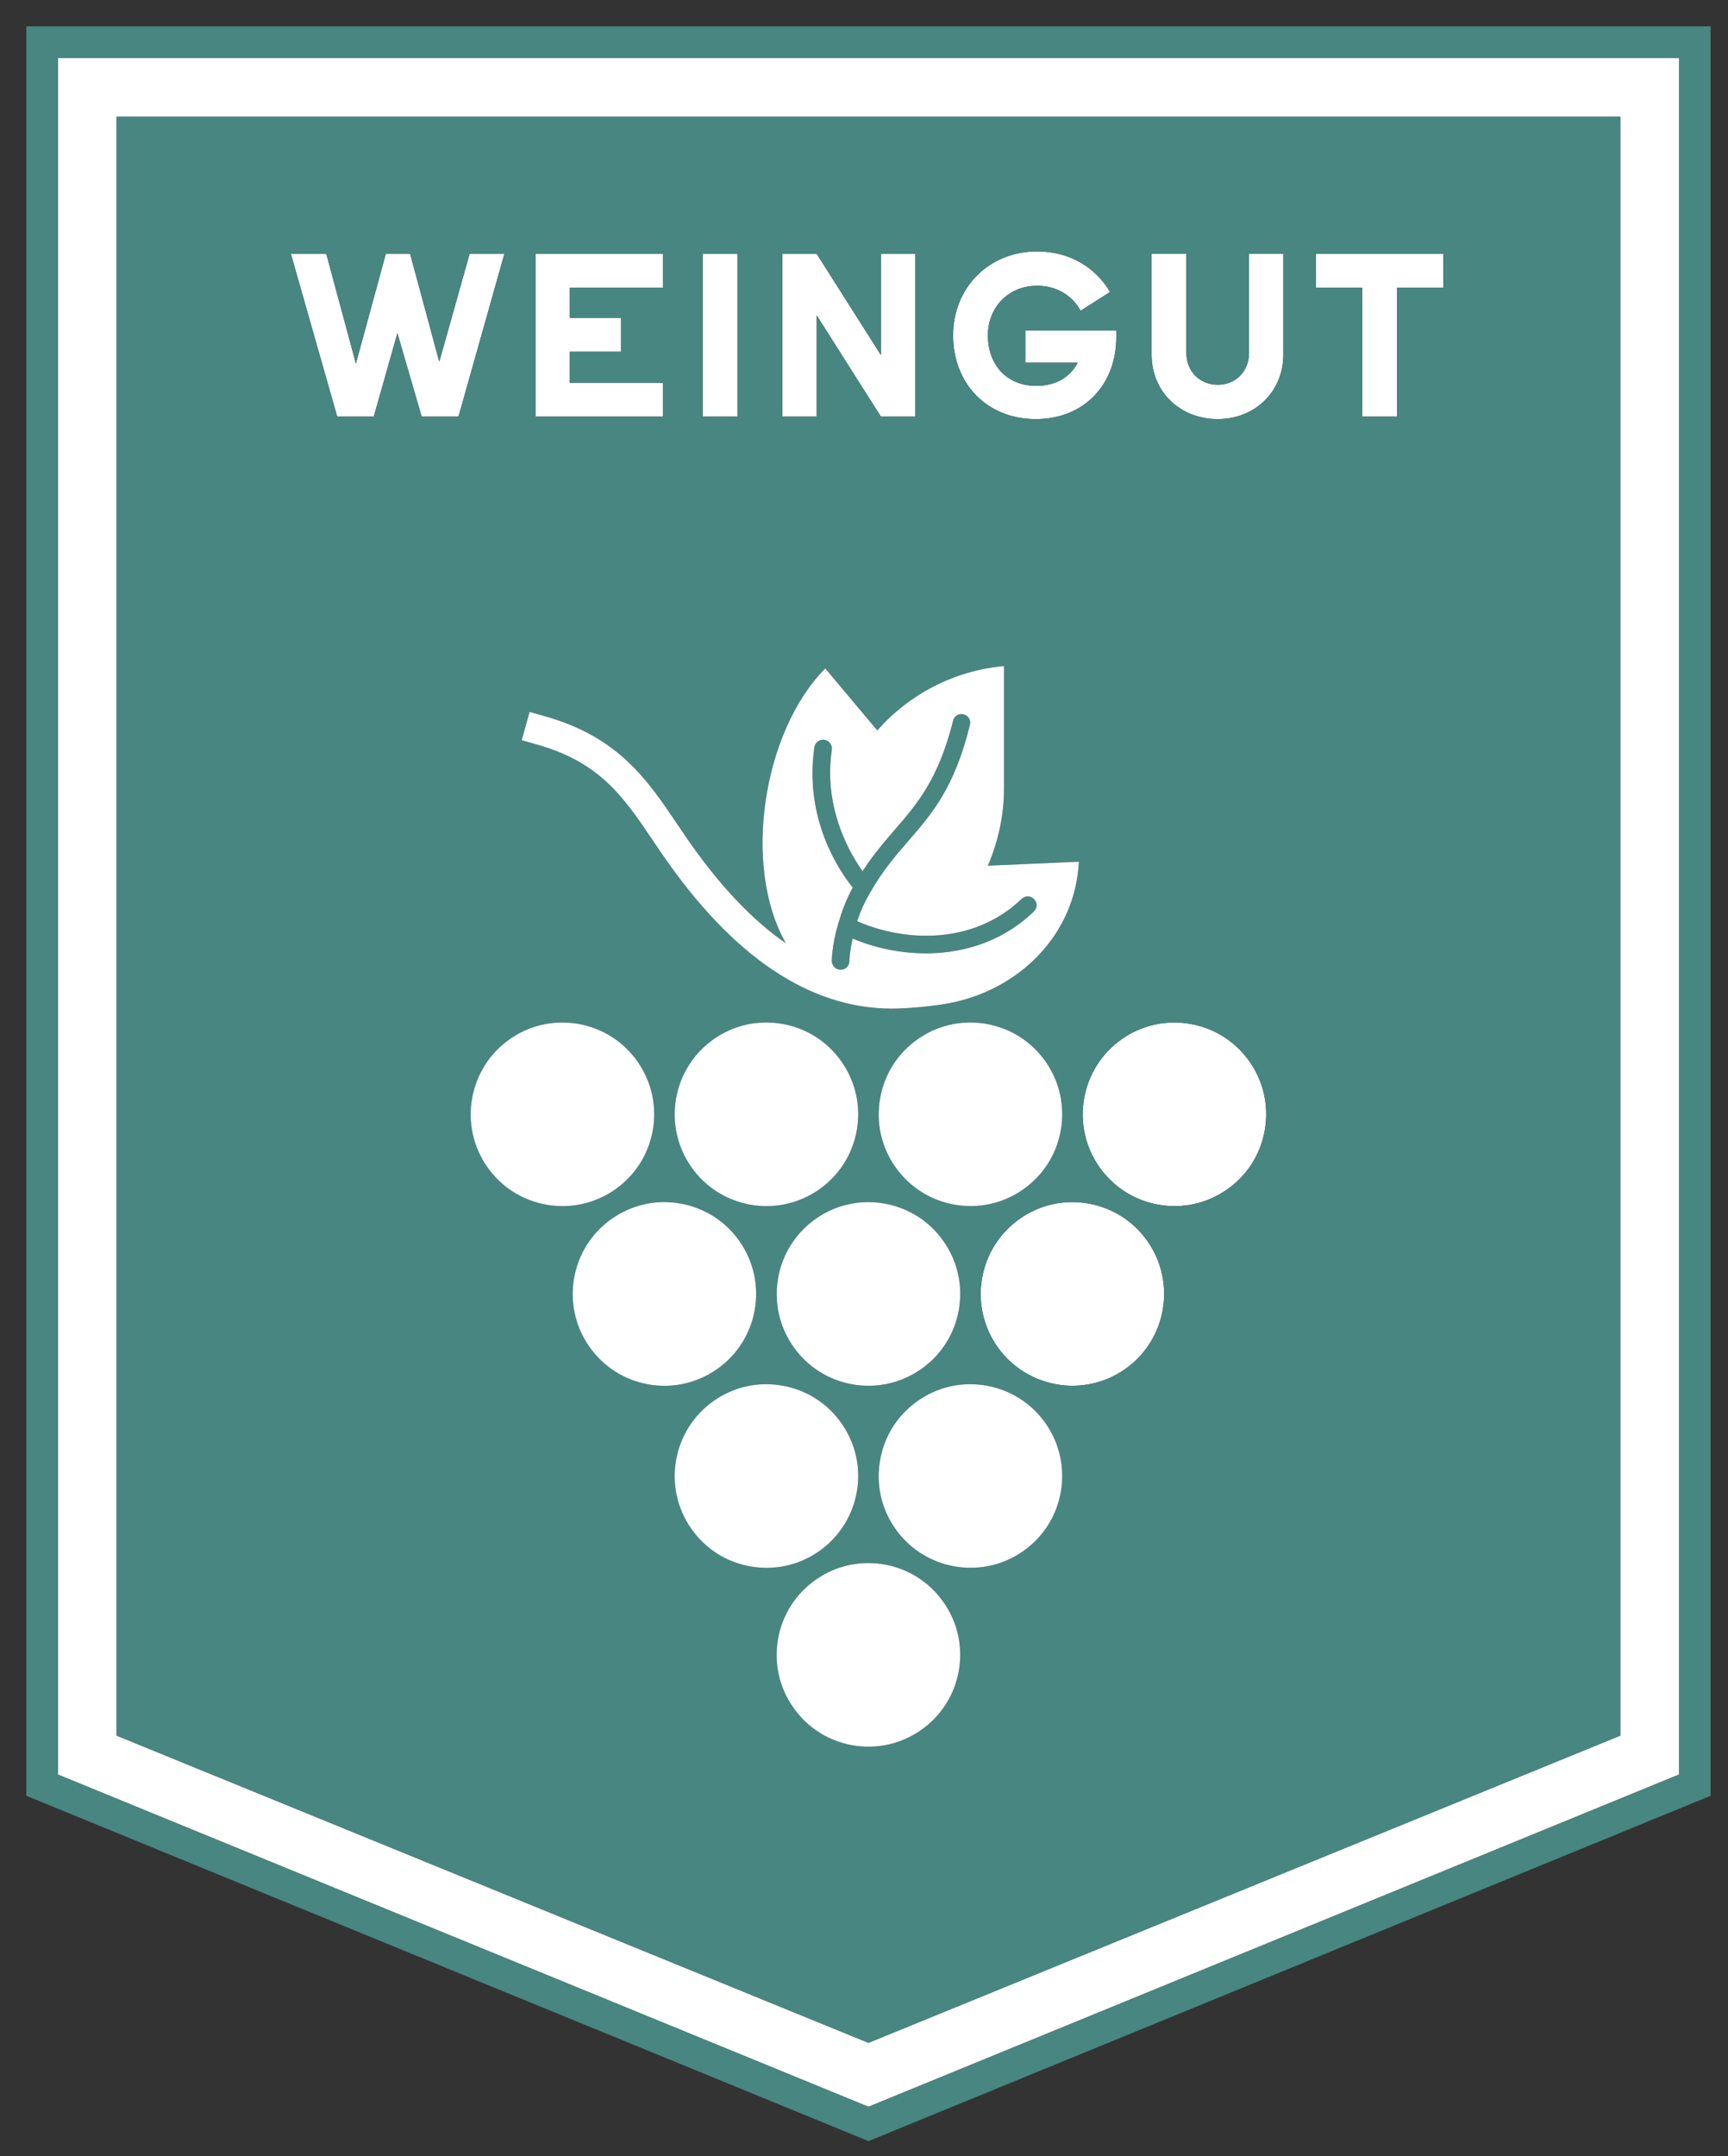
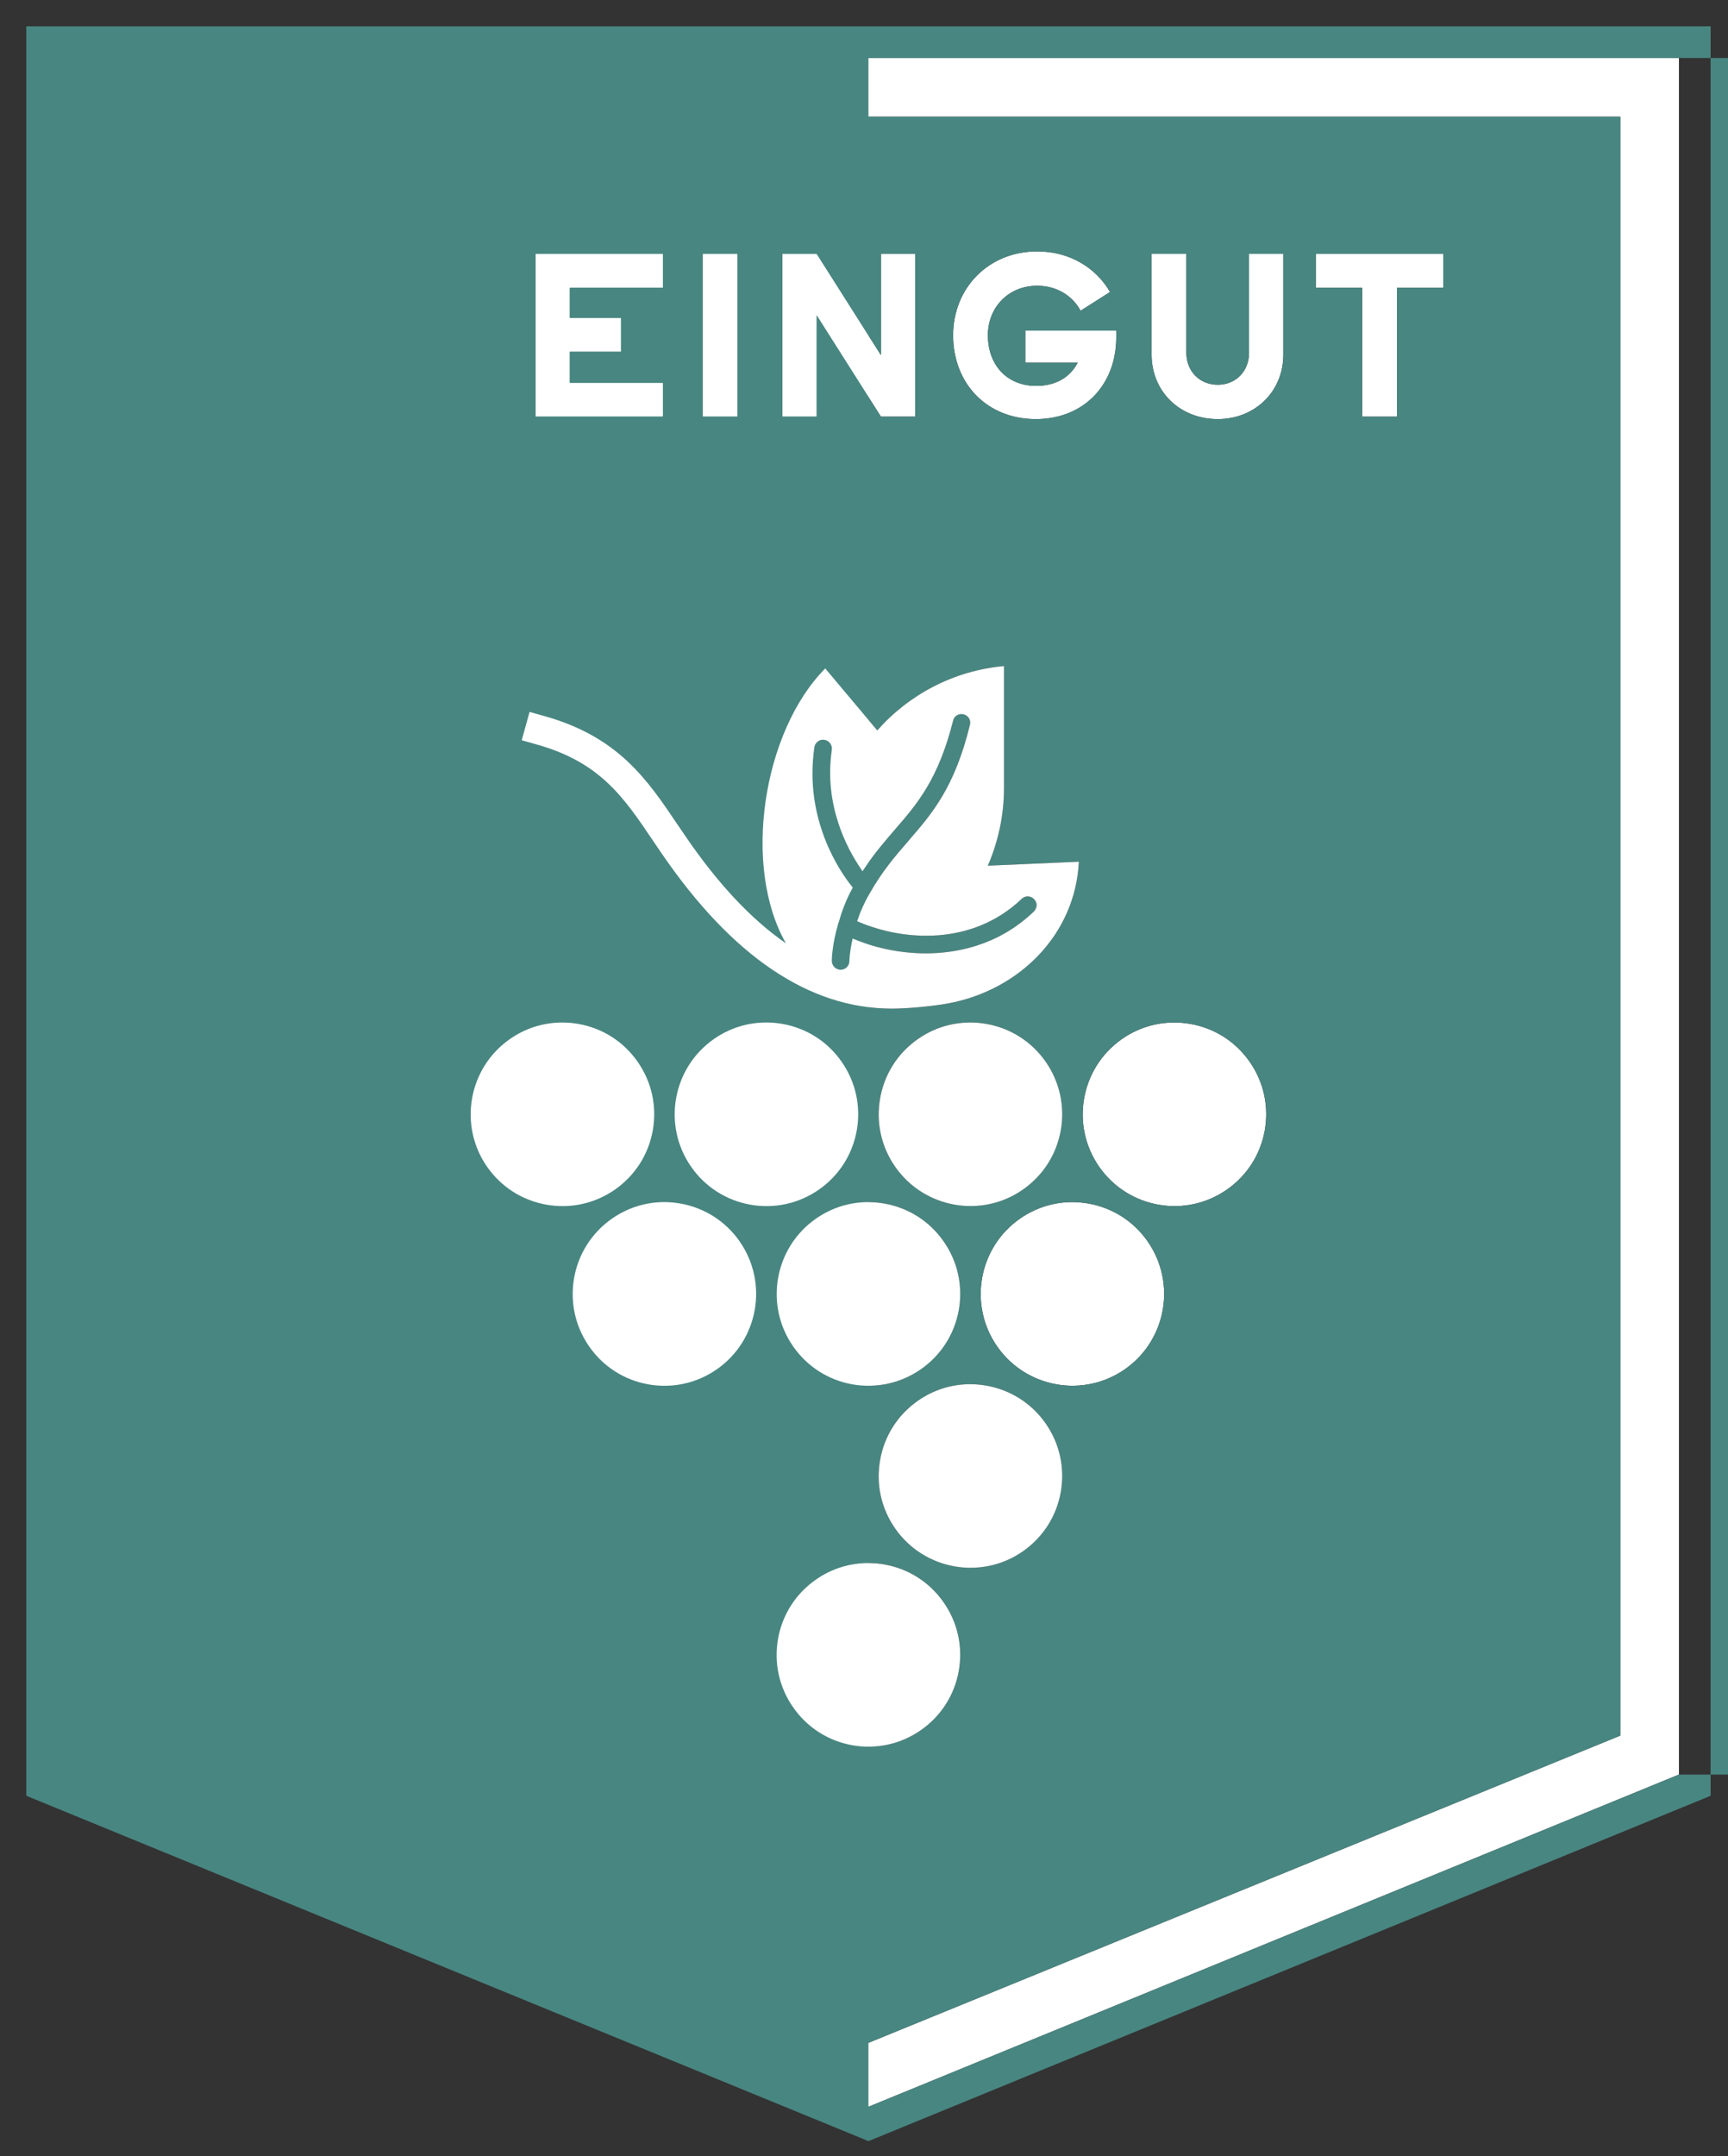
<svg xmlns="http://www.w3.org/2000/svg" version="1.1" id="Ebene_1" x="0px" y="0px" width="93.178px" height="116.221px" viewBox="0 0 93.178 116.221" enable-background="new 0 0 93.178 116.221" xml:space="preserve">
  <rect x="0" y="0" width="93.178" height="116.221" fill="#333333" stroke="none" />
  <g>
    <rect x="92.241" y="1.418" fill="#FFDE00" width="0.001" height="95.377" />
    <rect x="3.124" y="3.125" fill="#FFDE00" width="87.408" height="0.002" />
    <polygon fill="#FFDE00" points="6.286,6.288 6.285,6.288 6.285,93.551 46.829,110.111 6.286,93.551  " />
    <path fill="#FFFFFF" d="M90.532,3.127H3.124V95.65l43.705,17.908L90.532,95.65V3.127z M87.374,93.551l-40.545,16.561L6.285,93.551    V6.288h0h81.088V93.551z" />
-     <path fill="#488681" d="M1.418,1.418v95.377l45.086,18.48l0.323,0.135h0.004l45.41-18.615V1.418H1.418z M90.533,95.652    l-43.704,17.906L3.124,95.652V95.65V3.127V3.125h87.408v0.002h0.001V95.652z" />
-     <polygon fill="#FFDE00" points="3.124,95.652 46.829,113.559 3.124,95.65  " />
-     <polygon fill="#FFDE00" points="90.532,95.65 46.829,113.559 90.533,95.652 90.533,3.127 90.532,3.127  " />
+     <path fill="#488681" d="M1.418,1.418v95.377l45.086,18.48l0.323,0.135h0.004l45.41-18.615V1.418H1.418z M90.533,95.652    l-43.704,17.906V95.65V3.127V3.125h87.408v0.002h0.001V95.652z" />
    <path fill="#488681" d="M45.984,47.84l-0.038,0.072c-0.309,0.577-0.544,1.17-0.705,1.76c-0.029,0.056-0.037,0.096-0.045,0.128    c-0.342,1.161-0.342,1.968-0.342,1.997c0,0.254,0.214,0.476,0.476,0.476c0.261,0,0.472-0.205,0.472-0.468    c0-0.016,0.008-0.432,0.144-1.072l0.032-0.143l0.134,0.053c1.168,0.484,2.52,0.745,3.807,0.745c1.589,0,3.88-0.387,5.828-2.253    c0.089-0.085,0.145-0.206,0.152-0.339c0-0.126-0.048-0.246-0.136-0.323c-0.085-0.104-0.206-0.149-0.331-0.157h-0.016    c-0.118,0-0.238,0.046-0.323,0.134c-2.67,2.552-6.392,2.267-8.769,1.247l-0.104-0.046l0.04-0.104    c0.142-0.435,0.348-0.884,0.625-1.375c0.702-1.239,1.438-2.085,2.093-2.835l0.017-0.024c1.279-1.477,2.48-2.867,3.309-6.247    c0.064-0.255-0.094-0.506-0.348-0.562c-0.133-0.032-0.258-0.008-0.371,0.062c-0.102,0.063-0.165,0.169-0.189,0.277    c-0.799,3.167-1.936,4.488-3.15,5.885c-0.516,0.602-1.084,1.249-1.636,2.085l-0.102,0.152l-0.096-0.152    c-0.766-1.12-1.989-3.46-1.557-6.389c0.04-0.262-0.141-0.508-0.395-0.545c-0.029-0.008-0.053-0.008-0.078-0.008    c-0.103,0-0.189,0.029-0.269,0.085c-0.109,0.081-0.182,0.19-0.198,0.318c-0.576,3.908,1.399,6.736,2.024,7.511L45.984,47.84z" />
-     <polygon fill="#FFFFFF" points="20.153,22.458 21.429,17.962 22.737,22.458 24.723,22.458 27.197,13.683 25.322,13.683     23.687,19.5 22.115,13.683 20.804,13.683 19.191,19.597 17.594,13.683 15.685,13.683 18.183,22.458  " />
    <polygon fill="#FFFFFF" points="35.752,20.631 30.727,20.631 30.727,18.959 33.491,18.959 33.491,17.133 30.727,17.133     30.727,15.511 35.752,15.511 35.752,13.683 28.876,13.683 28.876,22.458 35.752,22.458  " />
    <rect x="37.888" y="13.683" fill="#FFFFFF" width="1.875" height="8.774" />
    <polygon fill="#FFFFFF" points="44.039,17.001 47.501,22.458 49.349,22.458 49.349,13.683 47.501,13.683 47.501,19.14     44.039,13.683 42.187,13.683 42.187,22.458 44.039,22.458  " />
    <path fill="#FFFFFF" d="M55.853,22.589c2.607,0,4.339-1.863,4.339-4.41v-0.36h-4.905v1.73h2.824    c-0.396,0.769-1.165,1.25-2.234,1.25c-1.586,0-2.607-1.13-2.607-2.729c0-1.502,1.105-2.668,2.656-2.668    c1.057,0,1.91,0.54,2.342,1.347l1.589-1.011c-0.771-1.321-2.188-2.187-3.931-2.187c-2.633,0-4.531,1.982-4.531,4.519    C51.394,20.679,53.218,22.589,55.853,22.589z" />
    <path fill="#FFFFFF" d="M65.667,22.589c1.995,0,3.533-1.478,3.533-3.474v-5.433h-1.85v5.337c0,0.974-0.697,1.719-1.684,1.719    c-0.996,0-1.695-0.745-1.695-1.719v-5.337h-1.875v5.433C62.097,21.077,63.589,22.589,65.667,22.589z" />
    <polygon fill="#FFFFFF" points="73.452,22.458 75.327,22.458 75.327,15.511 77.827,15.511 77.827,13.683 70.952,13.683     70.952,15.511 73.452,15.511  " />
    <path fill="#FFFFFF" d="M58.692,64.873c-0.291-0.051-0.584-0.078-0.875-0.078c-1.004,0-1.981,0.307-2.822,0.895    c-2.238,1.563-2.785,4.652-1.223,6.889c1.562,2.238,4.65,2.789,6.889,1.223c2.236-1.563,2.783-4.65,1.222-6.889    C61.128,65.828,59.996,65.105,58.692,64.873z" />
    <path fill="#FFFFFF" d="M59.272,62.895c0.758,1.084,1.89,1.807,3.189,2.039c1.299,0.232,2.615-0.059,3.699-0.814    c1.084-0.758,1.807-1.889,2.04-3.193c0.229-1.301-0.06-2.613-0.815-3.697c-0.758-1.084-1.89-1.809-3.19-2.038    c-0.293-0.053-0.587-0.077-0.878-0.077c-1.004,0-1.98,0.304-2.822,0.892C58.261,57.568,57.71,60.66,59.272,62.895z" />
    <path fill="#488681" d="M6.286,93.551l40.543,16.561l40.545-16.561V6.288H6.286V93.551z M34.962,74.619    c-1.303-0.232-2.435-0.957-3.191-2.041c-1.562-2.236-1.014-5.326,1.223-6.889c0.841-0.588,1.818-0.895,2.822-0.895    c0.291,0,0.585,0.027,0.876,0.078c1.3,0.232,2.435,0.955,3.19,2.039c1.563,2.238,1.015,5.326-1.222,6.889    C37.576,74.559,36.262,74.848,34.962,74.619z M47.692,64.873c1.301,0.232,2.436,0.955,3.189,2.039    c0.76,1.084,1.048,2.398,0.818,3.697c-0.232,1.303-0.957,2.436-2.039,3.191c-1.084,0.758-2.398,1.045-3.699,0.818    c-1.301-0.232-2.435-0.957-3.191-2.041c-1.562-2.236-1.015-5.326,1.223-6.889c0.841-0.588,1.818-0.895,2.822-0.895    C47.107,64.795,47.401,64.822,47.692,64.873z M47.458,59.195c0.229-1.299,0.953-2.435,2.037-3.19    c0.841-0.588,1.817-0.892,2.822-0.892c0.291,0,0.584,0.024,0.875,0.077c1.303,0.229,2.436,0.954,3.193,2.038    c0.756,1.083,1.044,2.396,0.814,3.697c-0.232,1.305-0.955,2.436-2.041,3.193c-2.233,1.563-5.325,1.012-6.887-1.225    C47.514,61.811,47.225,60.498,47.458,59.195z M46.199,60.926c-0.232,1.305-0.956,2.436-2.039,3.193    c-1.084,0.756-2.398,1.045-3.698,0.814c-1.301-0.232-2.436-0.955-3.191-2.039c-1.562-2.234-1.015-5.327,1.223-6.889    c0.841-0.588,1.818-0.892,2.822-0.892c0.291,0,0.585,0.024,0.876,0.077c1.3,0.229,2.435,0.954,3.19,2.038    C46.14,58.313,46.429,59.625,46.199,60.926z M40.462,84.43c-1.304-0.229-2.436-0.953-3.191-2.037    c-1.562-2.236-1.015-5.328,1.223-6.891c0.841-0.588,1.818-0.893,2.822-0.893c0.291,0,0.585,0.027,0.876,0.078    c1.3,0.232,2.435,0.955,3.19,2.039c0.758,1.084,1.047,2.396,0.817,3.699c-0.232,1.301-0.956,2.432-2.039,3.191    C43.076,84.373,41.762,84.66,40.462,84.43z M51.7,90.064c-0.232,1.301-0.957,2.436-2.039,3.189    c-1.084,0.76-2.398,1.047-3.699,0.818c-1.301-0.232-2.435-0.955-3.191-2.041c-0.758-1.082-1.047-2.396-0.817-3.697    c0.232-1.301,0.956-2.436,2.04-3.189c0.841-0.59,1.818-0.893,2.822-0.893c0.291,0,0.585,0.023,0.876,0.076    c1.301,0.23,2.436,0.955,3.189,2.039C51.642,87.451,51.93,88.764,51.7,90.064z M57.2,80.426c-0.232,1.301-0.955,2.432-2.041,3.191    c-2.236,1.561-5.325,1.012-6.887-1.225c-0.759-1.084-1.048-2.396-0.814-3.697c0.229-1.303,0.953-2.436,2.037-3.193    c0.841-0.588,1.817-0.893,2.822-0.893c0.291,0,0.584,0.027,0.875,0.078c1.303,0.232,2.436,0.955,3.193,2.039    C57.142,77.811,57.43,79.123,57.2,80.426z M60.661,73.801c-2.238,1.566-5.327,1.016-6.889-1.223    c-1.563-2.236-1.016-5.326,1.223-6.889c0.841-0.588,1.818-0.895,2.822-0.895c0.291,0,0.584,0.027,0.875,0.078    c1.304,0.232,2.436,0.955,3.19,2.039C63.444,69.15,62.897,72.238,60.661,73.801z M70.952,13.683h6.875v1.828h-2.5v6.946h-1.875    v-6.946h-2.5V13.683z M62.097,13.683h1.875v5.337c0,0.974,0.699,1.719,1.695,1.719c0.986,0,1.684-0.745,1.684-1.719v-5.337h1.85    v5.433c0,1.996-1.538,3.474-3.533,3.474c-2.078,0-3.57-1.513-3.57-3.474V13.683z M63.317,55.114c0.291,0,0.585,0.024,0.878,0.077    c1.301,0.229,2.433,0.954,3.19,2.038c0.756,1.083,1.045,2.396,0.815,3.697c-0.233,1.305-0.956,2.436-2.04,3.193    c-1.084,0.756-2.4,1.047-3.699,0.814c-1.3-0.232-2.432-0.955-3.189-2.039c-1.563-2.234-1.012-5.327,1.223-6.889    C61.337,55.417,62.313,55.114,63.317,55.114z M55.925,13.552c1.742,0,3.16,0.865,3.931,2.187l-1.589,1.011    c-0.432-0.807-1.285-1.347-2.342-1.347c-1.551,0-2.656,1.166-2.656,2.668c0,1.599,1.021,2.729,2.607,2.729    c1.069,0,1.838-0.481,2.234-1.25h-2.824v-1.73h4.905v0.36c0,2.547-1.731,4.41-4.339,4.41c-2.635,0-4.459-1.91-4.459-4.519    C51.394,15.535,53.292,13.552,55.925,13.552z M42.187,13.683h1.852l3.462,5.457v-5.457h1.848v8.774h-1.848l-3.462-5.456v5.456    h-1.852V13.683z M37.888,13.683h1.875v8.774h-1.875V13.683z M28.876,13.683h6.876v1.828h-5.025v1.622h2.764v1.826h-2.764v1.672    h5.025v1.826h-6.876V13.683z M28.556,38.375l0.761,0.213c4.021,1.116,5.575,3.421,7.22,5.864l0.435,0.638    c1.744,2.552,3.554,4.48,5.41,5.759c-2.368-4.122-1.263-11.405,2.117-14.818l2.806,3.341c1.699-1.928,4.115-3.223,6.833-3.469    v6.582c0,1.46-0.311,2.875-0.871,4.178l4.908-0.213c-0.189,3.919-3.207,6.929-7.063,7.639c-0.721,0.136-2.182,0.286-3.074,0.278    c-4.407-0.025-8.556-2.805-12.371-8.382l-0.441-0.648c-1.605-2.385-2.875-4.267-6.336-5.223L28.132,39.9L28.556,38.375z     M30.315,55.114c0.291,0,0.585,0.024,0.876,0.077c1.3,0.229,2.435,0.954,3.19,2.038c0.759,1.083,1.047,2.396,0.818,3.697    c-0.233,1.305-0.956,2.436-2.04,3.193c-1.084,0.756-2.398,1.045-3.698,0.814c-1.303-0.232-2.435-0.955-3.194-2.039    c-1.559-2.234-1.011-5.327,1.226-6.889C28.332,55.417,29.312,55.114,30.315,55.114z M17.594,13.683l1.598,5.914l1.612-5.914h1.311    l1.572,5.817l1.635-5.817h1.875l-2.474,8.774h-1.985l-1.309-4.495l-1.275,4.495h-1.971l-2.498-8.774H17.594z" />
    <path fill="#FFFFFF" d="M26.268,62.895c0.759,1.084,1.891,1.807,3.194,2.039c1.3,0.23,2.614-0.059,3.698-0.814    c1.084-0.758,1.807-1.889,2.04-3.193c0.229-1.301-0.059-2.613-0.818-3.697c-0.755-1.084-1.89-1.809-3.19-2.038    c-0.291-0.053-0.585-0.077-0.876-0.077c-1.004,0-1.984,0.304-2.822,0.892C25.256,57.568,24.708,60.66,26.268,62.895z" />
    <path fill="#FFFFFF" d="M42.192,55.191c-0.291-0.053-0.585-0.077-0.876-0.077c-1.004,0-1.981,0.304-2.822,0.892    c-2.238,1.563-2.785,4.655-1.223,6.889c0.755,1.084,1.89,1.807,3.191,2.039c1.3,0.23,2.614-0.059,3.698-0.814    c1.083-0.758,1.807-1.889,2.039-3.193c0.23-1.301-0.059-2.613-0.817-3.697C44.627,56.145,43.492,55.42,42.192,55.191z" />
    <path fill="#FFFFFF" d="M55.159,64.119c1.086-0.758,1.809-1.889,2.041-3.193c0.229-1.301-0.059-2.613-0.814-3.697    c-0.758-1.084-1.891-1.809-3.193-2.038c-0.291-0.053-0.584-0.077-0.875-0.077c-1.005,0-1.981,0.304-2.822,0.892    c-1.084,0.755-1.809,1.891-2.037,3.19c-0.233,1.303,0.056,2.615,0.814,3.699C49.834,65.131,52.926,65.682,55.159,64.119z" />
    <path fill="#FFFFFF" d="M39.882,66.912c-0.755-1.084-1.89-1.807-3.19-2.039c-0.291-0.051-0.585-0.078-0.876-0.078    c-1.004,0-1.981,0.307-2.822,0.895c-2.237,1.563-2.785,4.652-1.223,6.889c0.756,1.084,1.888,1.809,3.191,2.041    c1.3,0.229,2.614-0.061,3.698-0.818C40.897,72.238,41.445,69.15,39.882,66.912z" />
    <path fill="#FFFFFF" d="M43.995,65.689c-2.238,1.563-2.785,4.652-1.223,6.889c0.756,1.084,1.89,1.809,3.191,2.041    c1.3,0.227,2.615-0.061,3.699-0.818c1.082-0.756,1.807-1.889,2.039-3.191c0.229-1.299-0.059-2.613-0.818-3.697    c-0.754-1.084-1.889-1.807-3.189-2.039c-0.291-0.051-0.585-0.078-0.876-0.078C45.813,64.795,44.835,65.102,43.995,65.689z" />
-     <path fill="#FFFFFF" d="M46.199,80.426c0.23-1.303-0.059-2.615-0.817-3.699c-0.755-1.084-1.89-1.807-3.19-2.039    c-0.291-0.051-0.585-0.078-0.876-0.078c-1.004,0-1.981,0.305-2.822,0.893c-2.238,1.563-2.785,4.654-1.223,6.891    c0.755,1.084,1.887,1.809,3.191,2.037c1.3,0.23,2.614-0.057,3.698-0.813C45.243,82.857,45.967,81.727,46.199,80.426z" />
    <path fill="#FFFFFF" d="M53.192,74.688c-0.291-0.051-0.584-0.078-0.875-0.078c-1.005,0-1.981,0.305-2.822,0.893    c-1.084,0.758-1.809,1.891-2.037,3.193c-0.233,1.301,0.056,2.613,0.814,3.697c1.562,2.236,4.65,2.785,6.887,1.225    c1.086-0.76,1.809-1.891,2.041-3.191c0.229-1.303-0.059-2.615-0.814-3.699C55.628,75.643,54.495,74.92,53.192,74.688z" />
    <path fill="#FFFFFF" d="M47.692,84.328c-0.291-0.053-0.585-0.076-0.876-0.076c-1.004,0-1.981,0.303-2.822,0.893    c-1.084,0.754-1.808,1.889-2.04,3.189c-0.23,1.301,0.059,2.615,0.817,3.697c0.756,1.086,1.89,1.809,3.191,2.041    c1.3,0.229,2.615-0.059,3.699-0.818c1.082-0.754,1.807-1.889,2.039-3.189c0.229-1.301-0.059-2.613-0.818-3.697    C50.128,85.283,48.993,84.559,47.692,84.328z" />
    <path fill="#FFFFFF" d="M35.226,45.336l0.441,0.648c3.815,5.577,7.964,8.356,12.371,8.382c0.893,0.008,2.354-0.143,3.074-0.278    c3.855-0.71,6.873-3.72,7.063-7.639l-4.908,0.213c0.561-1.303,0.871-2.718,0.871-4.178v-6.582    c-2.718,0.246-5.134,1.541-6.833,3.469l-2.806-3.341c-3.38,3.413-4.485,10.696-2.117,14.818c-1.856-1.278-3.666-3.207-5.41-5.759    l-0.435-0.638c-1.645-2.443-3.199-4.748-7.22-5.864l-0.761-0.213L28.132,39.9l0.758,0.214    C32.351,41.07,33.621,42.952,35.226,45.336z M43.914,40.274c0.016-0.128,0.089-0.237,0.198-0.318    c0.08-0.056,0.166-0.085,0.269-0.085c0.025,0,0.049,0,0.078,0.008c0.254,0.037,0.435,0.283,0.395,0.545    c-0.432,2.929,0.791,5.269,1.557,6.389l0.096,0.152l0.102-0.152c0.552-0.836,1.121-1.483,1.636-2.085    c1.215-1.396,2.352-2.718,3.15-5.885c0.024-0.108,0.088-0.214,0.189-0.277c0.113-0.069,0.238-0.094,0.371-0.062    c0.254,0.056,0.412,0.307,0.348,0.562c-0.828,3.38-2.029,4.771-3.309,6.247l-0.017,0.024c-0.655,0.75-1.391,1.596-2.093,2.835    c-0.277,0.491-0.483,0.94-0.625,1.375l-0.04,0.104l0.104,0.046c2.377,1.02,6.099,1.305,8.769-1.247    c0.085-0.088,0.205-0.134,0.323-0.134h0.016c0.125,0.008,0.246,0.054,0.331,0.157c0.088,0.077,0.136,0.197,0.136,0.323    c-0.008,0.133-0.063,0.254-0.152,0.339c-1.948,1.866-4.239,2.253-5.828,2.253c-1.287,0-2.639-0.261-3.807-0.745l-0.134-0.053    l-0.032,0.143c-0.136,0.641-0.144,1.057-0.144,1.072c0,0.263-0.211,0.468-0.472,0.468c-0.262,0-0.476-0.222-0.476-0.476    c0-0.029,0-0.836,0.342-1.997c0.008-0.032,0.016-0.072,0.045-0.128c0.161-0.59,0.396-1.183,0.705-1.76l0.038-0.072l-0.046-0.056    C45.313,47.01,43.338,44.182,43.914,40.274z" />
  </g>
</svg>